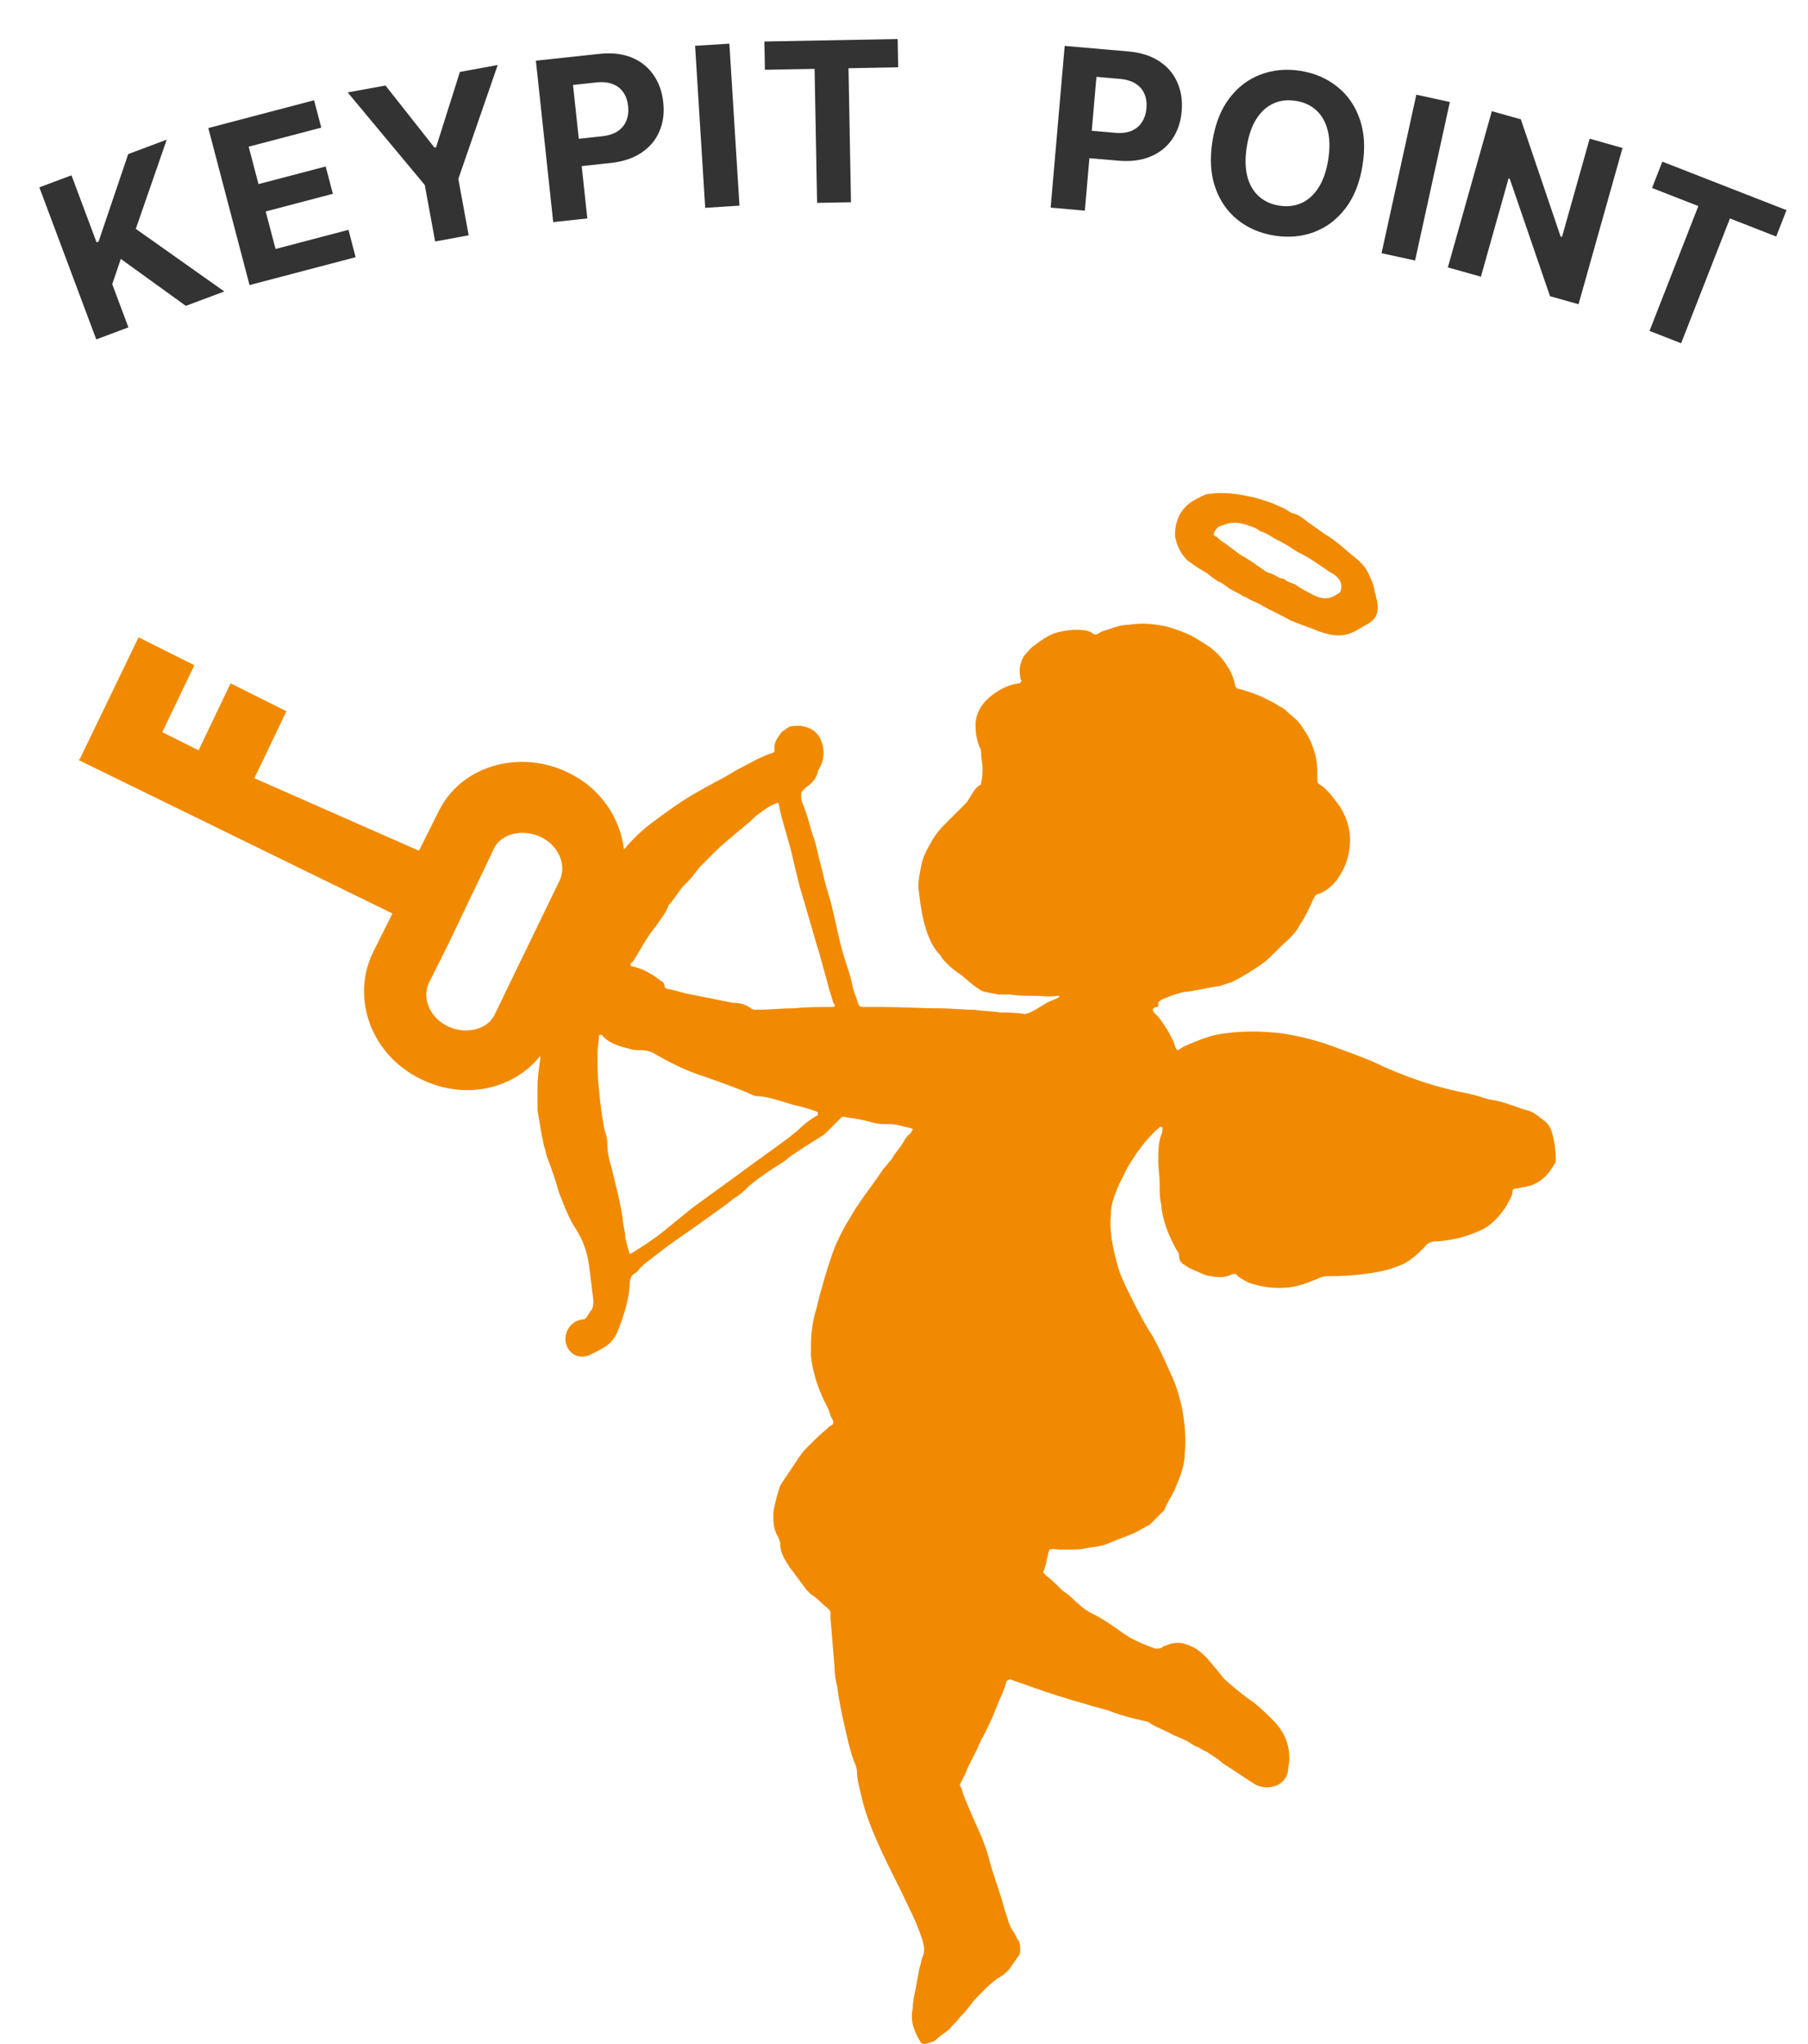
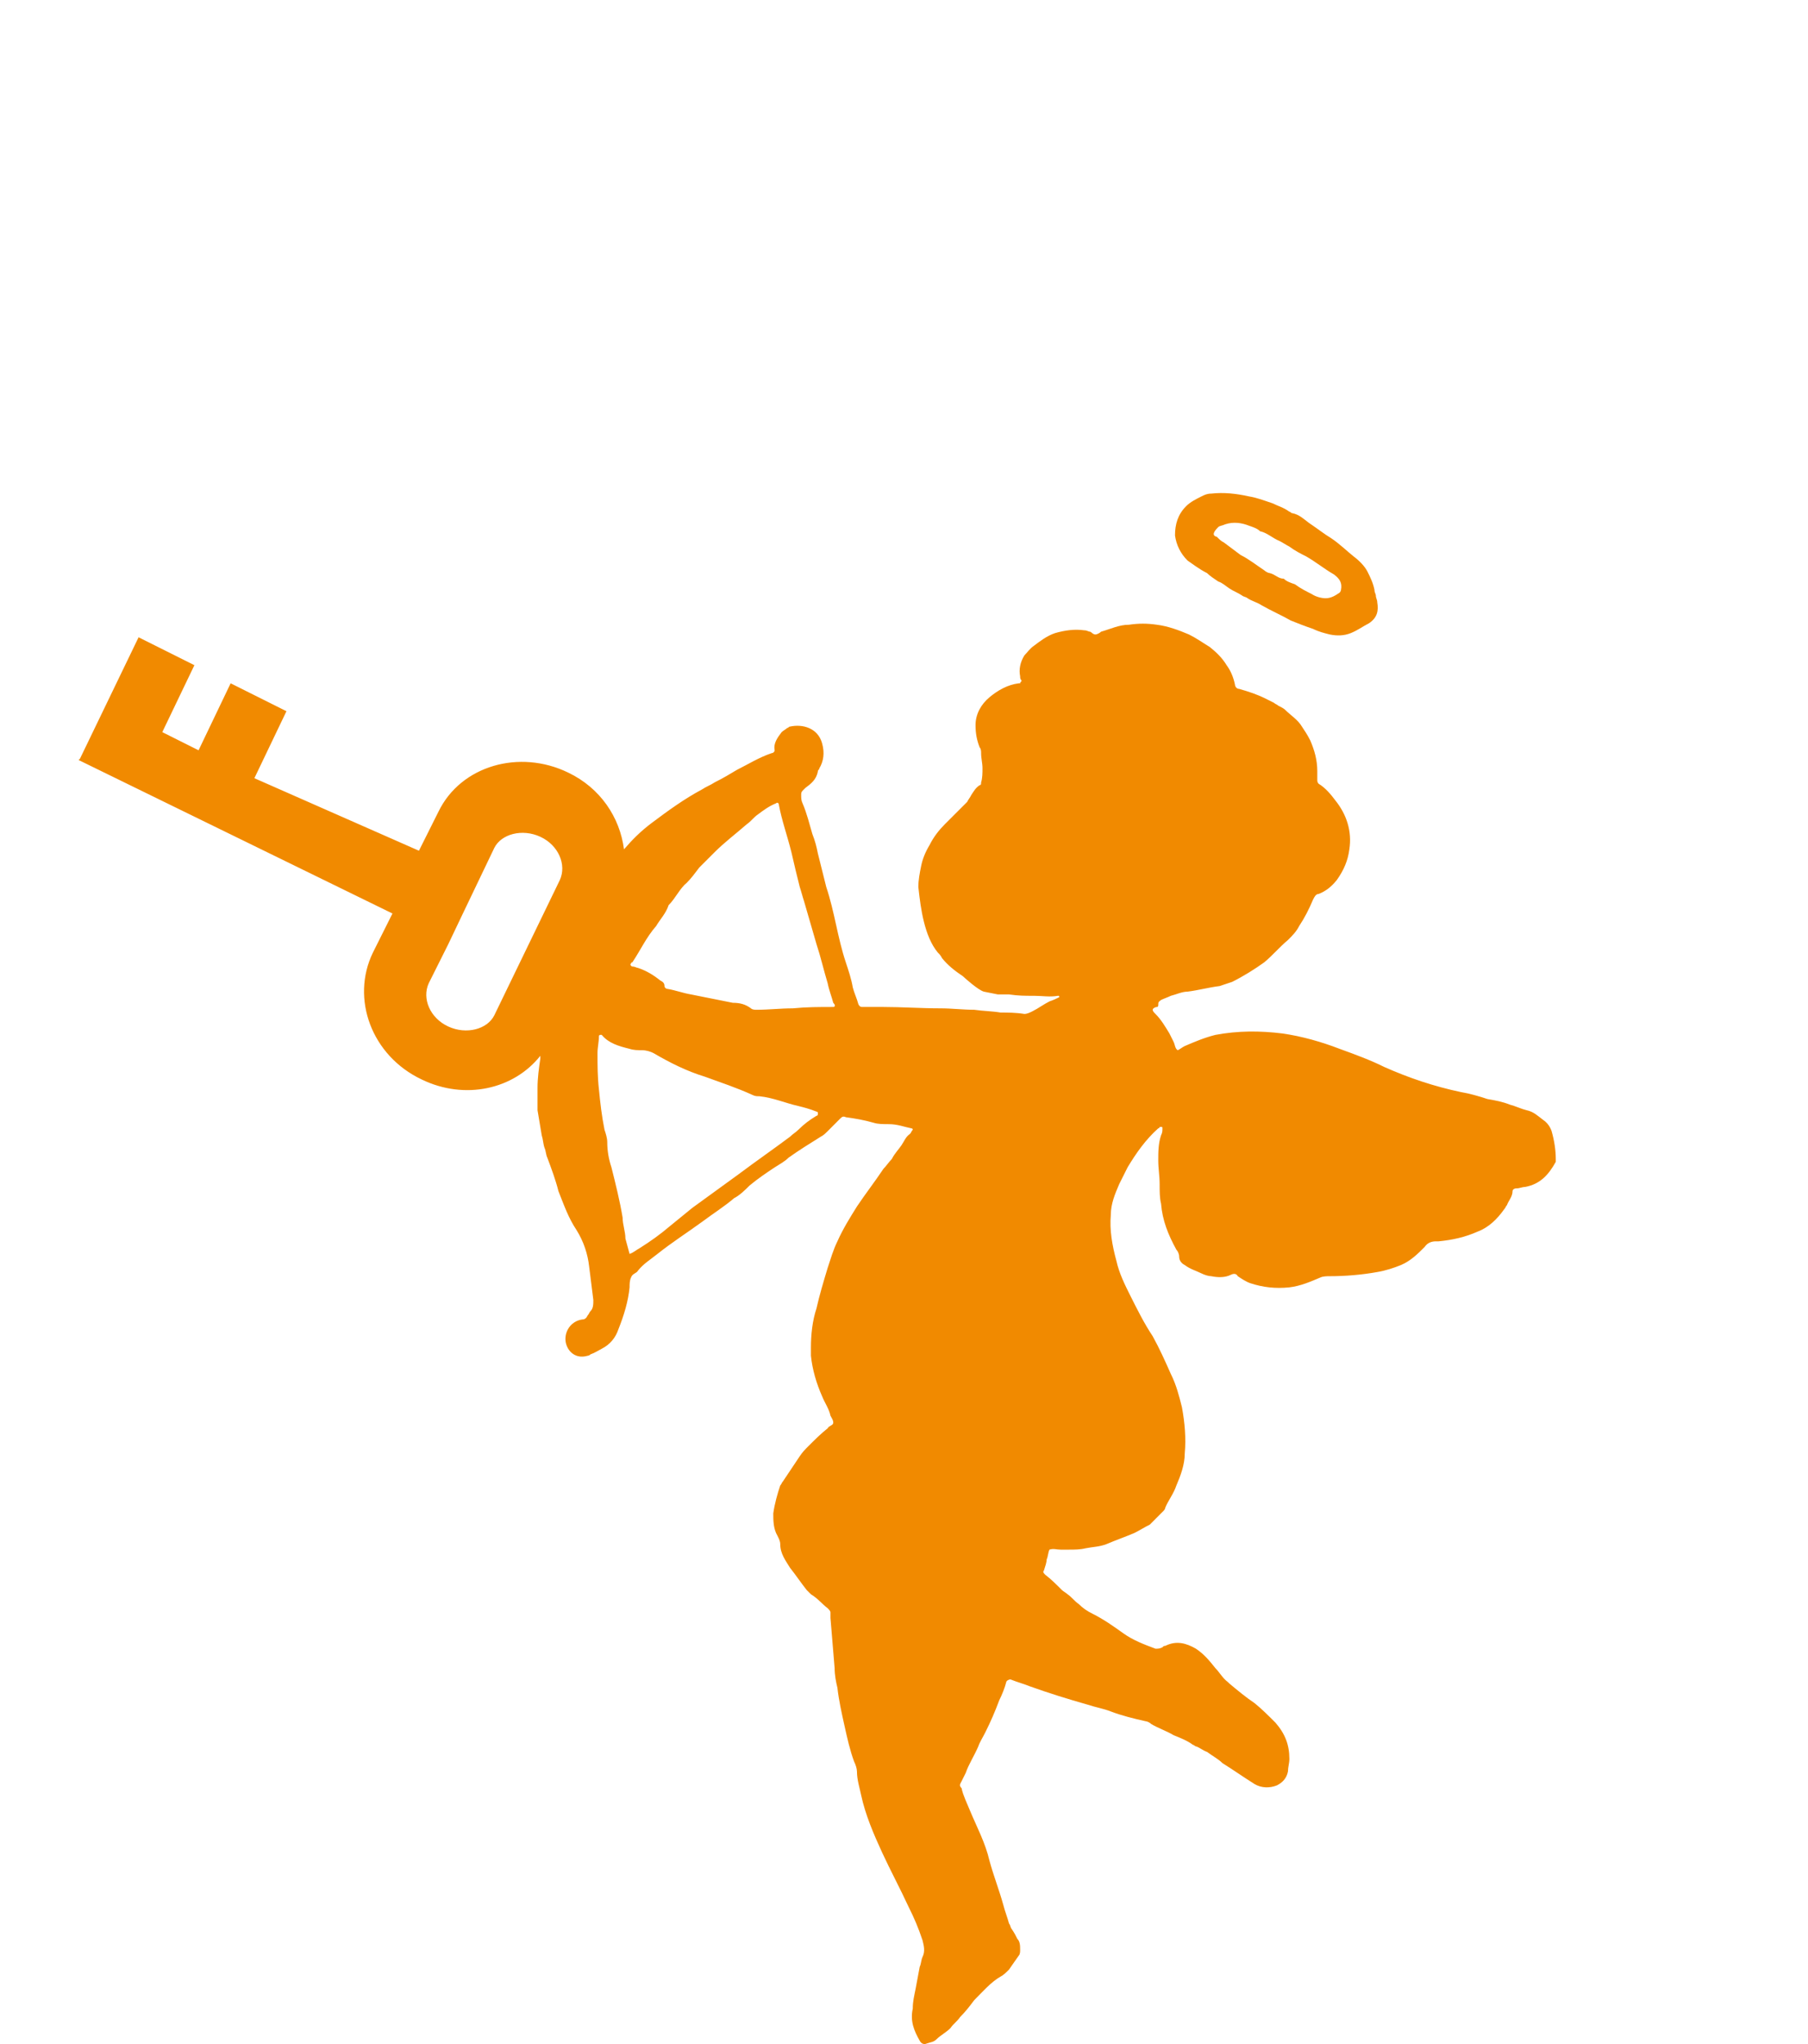
<svg xmlns="http://www.w3.org/2000/svg" width="46" height="52" viewBox="0 0 46 52" fill="none">
  <path d="M39.477 28.776C39.441 28.669 39.37 28.563 39.264 28.492C39.122 28.385 39.016 28.279 38.838 28.243C38.696 28.208 38.554 28.137 38.412 28.101C38.235 28.03 38.057 27.995 37.844 27.959C37.632 27.888 37.383 27.817 37.17 27.782C36.496 27.64 35.857 27.427 35.218 27.143C34.863 26.966 34.473 26.824 34.083 26.682C33.621 26.504 33.124 26.362 32.627 26.291C32.06 26.22 31.492 26.22 30.924 26.327C30.64 26.398 30.392 26.504 30.143 26.611C30.072 26.646 30.037 26.682 29.966 26.717C29.895 26.682 29.895 26.575 29.859 26.504C29.824 26.433 29.788 26.362 29.753 26.291C29.646 26.114 29.54 25.936 29.398 25.794C29.362 25.759 29.327 25.723 29.327 25.688C29.327 25.652 29.398 25.617 29.433 25.617C29.469 25.617 29.469 25.581 29.469 25.546C29.469 25.475 29.504 25.475 29.54 25.439C29.611 25.404 29.717 25.369 29.788 25.333C29.93 25.298 30.072 25.227 30.214 25.227C30.498 25.191 30.747 25.12 31.03 25.085C31.137 25.049 31.243 25.014 31.35 24.978C31.634 24.836 31.918 24.659 32.166 24.481C32.379 24.304 32.556 24.091 32.769 23.913C32.876 23.807 32.982 23.701 33.053 23.559C33.195 23.346 33.302 23.133 33.408 22.884C33.444 22.813 33.479 22.742 33.55 22.742C33.728 22.671 33.87 22.565 34.012 22.387C34.189 22.139 34.295 21.891 34.331 21.607C34.402 21.145 34.26 20.719 33.976 20.364C33.87 20.223 33.728 20.045 33.55 19.939C33.515 19.903 33.515 19.868 33.515 19.832C33.515 19.761 33.515 19.69 33.515 19.619C33.515 19.335 33.444 19.087 33.337 18.838C33.266 18.697 33.195 18.59 33.124 18.484C33.018 18.306 32.84 18.2 32.698 18.058C32.663 18.022 32.592 17.987 32.521 17.951C32.486 17.916 32.45 17.916 32.414 17.88C32.343 17.845 32.273 17.809 32.202 17.774C31.989 17.667 31.776 17.596 31.527 17.525C31.456 17.525 31.421 17.454 31.421 17.419C31.385 17.241 31.314 17.064 31.208 16.922C31.101 16.745 30.959 16.603 30.782 16.461C30.605 16.354 30.463 16.248 30.25 16.141C30.001 16.035 29.717 15.928 29.433 15.893C29.185 15.857 28.972 15.857 28.724 15.893C28.475 15.893 28.262 15.999 28.014 16.07C27.978 16.106 27.907 16.141 27.872 16.141C27.801 16.141 27.765 16.07 27.73 16.07C27.694 16.07 27.659 16.035 27.588 16.035C27.34 15.999 27.091 16.035 26.843 16.106C26.63 16.177 26.452 16.319 26.31 16.425C26.204 16.496 26.133 16.603 26.062 16.674C25.955 16.851 25.92 17.029 25.955 17.206C25.955 17.241 25.955 17.277 25.991 17.312C25.991 17.348 25.955 17.348 25.955 17.383H25.92C25.636 17.419 25.388 17.561 25.175 17.738C24.962 17.916 24.82 18.164 24.82 18.448C24.82 18.661 24.855 18.838 24.926 19.016C24.962 19.051 24.962 19.122 24.962 19.158C24.962 19.3 24.997 19.406 24.997 19.548C24.997 19.655 24.997 19.797 24.962 19.903C24.962 19.939 24.962 19.974 24.926 19.974C24.82 20.045 24.784 20.116 24.713 20.223C24.678 20.294 24.642 20.329 24.607 20.4C24.429 20.577 24.216 20.79 24.039 20.968C23.897 21.11 23.755 21.287 23.649 21.5C23.542 21.678 23.471 21.855 23.436 22.032C23.4 22.21 23.365 22.387 23.365 22.565C23.4 22.884 23.436 23.168 23.507 23.452C23.578 23.736 23.684 24.02 23.861 24.233C23.897 24.268 23.933 24.304 23.968 24.375C24.11 24.552 24.287 24.694 24.5 24.836C24.536 24.872 24.891 25.191 25.033 25.227C25.21 25.262 25.388 25.298 25.388 25.298C25.423 25.298 25.601 25.298 25.672 25.298C25.92 25.333 26.062 25.333 26.31 25.333C26.523 25.333 26.701 25.369 26.914 25.333C26.949 25.333 26.949 25.333 26.949 25.369C26.878 25.404 26.807 25.439 26.701 25.475C26.559 25.546 26.417 25.652 26.275 25.723C26.204 25.759 26.133 25.794 26.062 25.794C25.849 25.759 25.636 25.759 25.459 25.759C25.246 25.723 25.033 25.723 24.784 25.688C24.5 25.688 24.216 25.652 23.933 25.652C23.436 25.652 22.939 25.617 22.477 25.617C22.3 25.617 22.123 25.617 21.945 25.617C21.91 25.617 21.874 25.617 21.839 25.546C21.803 25.404 21.732 25.262 21.697 25.12C21.661 24.907 21.59 24.694 21.519 24.481C21.413 24.162 21.342 23.843 21.271 23.523C21.2 23.204 21.129 22.884 21.022 22.565C20.951 22.281 20.88 21.997 20.809 21.713C20.774 21.536 20.738 21.394 20.668 21.216C20.596 20.968 20.526 20.684 20.419 20.436C20.384 20.364 20.384 20.294 20.384 20.223C20.384 20.187 20.384 20.152 20.419 20.116C20.455 20.081 20.455 20.081 20.49 20.045C20.632 19.939 20.774 19.832 20.809 19.619C20.809 19.584 20.845 19.584 20.845 19.548C20.951 19.371 20.987 19.158 20.916 18.909C20.809 18.519 20.419 18.413 20.1 18.484C20.064 18.484 20.064 18.519 20.029 18.519C19.993 18.555 19.922 18.59 19.887 18.625C19.78 18.767 19.674 18.909 19.709 19.087C19.709 19.122 19.674 19.158 19.638 19.158C19.319 19.264 19.035 19.442 18.751 19.584C18.574 19.69 18.396 19.797 18.183 19.903C18.077 19.974 17.97 20.01 17.864 20.081C17.402 20.329 17.012 20.613 16.586 20.932C16.302 21.145 16.089 21.358 15.876 21.607C15.77 20.79 15.273 20.045 14.457 19.655C13.215 19.051 11.724 19.477 11.156 20.648L10.659 21.642L6.472 19.797L7.288 18.093L5.868 17.383L5.052 19.087L4.129 18.625L4.946 16.922L3.526 16.212L2.035 19.3L2 19.335L9.985 23.239L9.488 24.233C8.92 25.404 9.453 26.859 10.73 27.462C11.831 27.995 13.073 27.711 13.747 26.859C13.747 26.895 13.747 26.895 13.747 26.93C13.711 27.178 13.676 27.427 13.676 27.675C13.676 27.853 13.676 28.03 13.676 28.243C13.711 28.456 13.747 28.669 13.783 28.882C13.818 28.988 13.818 29.095 13.854 29.201C13.889 29.272 13.889 29.379 13.925 29.45C14.031 29.734 14.137 30.018 14.208 30.302C14.35 30.657 14.457 30.976 14.67 31.295C14.847 31.579 14.954 31.899 14.989 32.218C15.025 32.502 15.06 32.786 15.096 33.07C15.096 33.176 15.096 33.283 15.025 33.354C14.989 33.389 14.989 33.425 14.954 33.46C14.918 33.531 14.883 33.567 14.812 33.567C14.563 33.602 14.386 33.815 14.386 34.063C14.386 34.312 14.599 34.596 14.954 34.489C14.989 34.489 15.025 34.454 15.025 34.454C15.131 34.418 15.238 34.347 15.309 34.312C15.521 34.205 15.664 34.028 15.734 33.815C15.876 33.46 15.983 33.105 16.018 32.75C16.018 32.679 16.018 32.573 16.054 32.502C16.089 32.395 16.196 32.395 16.231 32.325C16.373 32.147 16.551 32.041 16.728 31.899C17.083 31.615 17.473 31.366 17.864 31.082C18.148 30.869 18.432 30.692 18.68 30.479C18.822 30.408 18.964 30.266 19.07 30.16C19.283 29.982 19.496 29.84 19.709 29.698C19.816 29.627 19.958 29.556 20.064 29.45C20.313 29.272 20.596 29.095 20.88 28.918C20.951 28.882 20.987 28.846 21.058 28.776C21.164 28.669 21.271 28.563 21.377 28.456C21.413 28.421 21.448 28.385 21.519 28.421C21.768 28.456 21.981 28.492 22.229 28.563C22.335 28.598 22.477 28.598 22.619 28.598C22.832 28.598 23.01 28.669 23.187 28.704C23.223 28.704 23.223 28.74 23.223 28.74C23.187 28.776 23.187 28.811 23.152 28.846C23.045 28.918 23.01 29.024 22.939 29.13C22.868 29.237 22.761 29.343 22.69 29.485C22.619 29.556 22.548 29.663 22.477 29.734C22.265 30.053 22.016 30.373 21.803 30.692C21.626 30.976 21.448 31.26 21.306 31.579C21.2 31.792 21.129 32.041 21.058 32.254C20.951 32.608 20.845 32.963 20.774 33.283C20.668 33.602 20.632 33.957 20.632 34.276C20.632 34.347 20.632 34.418 20.632 34.489C20.668 34.844 20.774 35.199 20.916 35.519C20.987 35.696 21.093 35.838 21.129 36.015C21.164 36.086 21.2 36.122 21.2 36.193C21.2 36.264 21.093 36.264 21.058 36.335C20.88 36.477 20.738 36.619 20.561 36.796C20.49 36.867 20.419 36.938 20.348 37.045C20.206 37.258 20.064 37.471 19.922 37.683C19.887 37.719 19.887 37.754 19.851 37.79C19.78 38.003 19.709 38.251 19.674 38.5C19.674 38.677 19.674 38.89 19.78 39.068C19.816 39.139 19.851 39.209 19.851 39.28C19.851 39.529 19.993 39.706 20.1 39.884C20.242 40.061 20.384 40.274 20.526 40.452C20.561 40.487 20.596 40.523 20.632 40.558C20.809 40.664 20.916 40.806 21.058 40.913C21.093 40.948 21.129 40.984 21.129 41.019C21.129 41.055 21.129 41.09 21.129 41.161C21.164 41.587 21.2 42.013 21.235 42.439C21.235 42.616 21.271 42.794 21.306 42.936C21.342 43.255 21.413 43.575 21.484 43.894C21.555 44.214 21.626 44.533 21.732 44.817C21.768 44.888 21.803 44.994 21.803 45.065C21.803 45.278 21.874 45.491 21.91 45.669C22.016 46.165 22.229 46.662 22.442 47.124C22.655 47.585 22.903 48.046 23.116 48.508C23.258 48.792 23.365 49.04 23.471 49.359C23.507 49.501 23.542 49.643 23.471 49.785C23.436 49.856 23.436 49.963 23.4 50.034C23.365 50.211 23.329 50.424 23.294 50.602C23.258 50.779 23.223 50.921 23.223 51.098C23.152 51.418 23.258 51.666 23.4 51.915C23.436 51.986 23.507 52.021 23.578 51.986C23.684 51.95 23.755 51.95 23.826 51.879C23.933 51.773 24.075 51.702 24.181 51.595C24.252 51.489 24.358 51.418 24.429 51.311C24.571 51.169 24.678 51.028 24.784 50.886C24.997 50.673 25.21 50.424 25.459 50.282C25.53 50.247 25.601 50.176 25.672 50.105C25.742 49.998 25.849 49.856 25.92 49.75C25.955 49.714 25.955 49.643 25.955 49.608C25.955 49.501 25.955 49.395 25.884 49.324C25.849 49.253 25.814 49.182 25.742 49.075C25.707 49.04 25.707 48.969 25.672 48.934C25.636 48.792 25.565 48.614 25.53 48.472C25.423 48.082 25.281 47.727 25.175 47.337C25.068 46.875 24.855 46.485 24.678 46.059C24.607 45.882 24.5 45.669 24.465 45.491C24.394 45.42 24.429 45.385 24.465 45.314C24.5 45.243 24.536 45.172 24.571 45.101C24.642 44.888 24.784 44.675 24.891 44.426C24.926 44.32 24.997 44.214 25.068 44.072C25.21 43.788 25.317 43.539 25.423 43.255C25.494 43.113 25.565 42.936 25.601 42.794C25.601 42.758 25.672 42.723 25.707 42.723C25.884 42.794 26.026 42.829 26.204 42.9C26.701 43.078 27.162 43.22 27.659 43.362C27.872 43.433 28.085 43.468 28.262 43.539C28.546 43.646 28.83 43.717 29.149 43.788C29.185 43.788 29.256 43.823 29.291 43.859C29.469 43.965 29.682 44.036 29.859 44.142C30.037 44.214 30.214 44.284 30.356 44.391C30.392 44.391 30.392 44.426 30.427 44.426C30.534 44.462 30.605 44.533 30.711 44.568C30.853 44.675 30.995 44.746 31.101 44.852C31.385 45.03 31.634 45.207 31.918 45.385C32.095 45.491 32.308 45.491 32.486 45.42C32.627 45.349 32.734 45.243 32.769 45.065C32.769 44.959 32.805 44.852 32.805 44.746C32.805 44.391 32.698 44.107 32.45 43.823C32.273 43.646 32.095 43.468 31.918 43.326C31.705 43.184 31.492 43.007 31.279 42.829L31.243 42.794C31.101 42.687 31.03 42.545 30.924 42.439C30.782 42.261 30.64 42.084 30.427 41.942C30.179 41.8 29.93 41.729 29.646 41.871C29.611 41.871 29.611 41.871 29.575 41.907C29.504 41.942 29.469 41.942 29.398 41.942C29.114 41.836 28.83 41.729 28.582 41.552C28.333 41.374 28.085 41.197 27.801 41.055C27.659 40.984 27.552 40.913 27.446 40.806C27.34 40.736 27.268 40.629 27.162 40.558C27.127 40.523 27.056 40.487 27.02 40.452C26.878 40.31 26.736 40.168 26.594 40.061C26.559 40.026 26.523 39.99 26.559 39.955C26.594 39.848 26.63 39.742 26.63 39.671C26.665 39.6 26.665 39.493 26.701 39.422C26.807 39.387 26.878 39.422 26.985 39.422C27.056 39.422 27.127 39.422 27.198 39.422C27.34 39.422 27.482 39.422 27.623 39.387C27.801 39.351 27.978 39.351 28.156 39.28C28.404 39.174 28.617 39.103 28.866 38.996C29.008 38.925 29.114 38.855 29.256 38.784C29.362 38.677 29.469 38.571 29.575 38.464C29.611 38.429 29.646 38.393 29.646 38.358C29.717 38.18 29.859 38.003 29.93 37.79C30.037 37.541 30.143 37.258 30.143 36.974C30.179 36.583 30.143 36.193 30.072 35.802C30.001 35.519 29.93 35.235 29.788 34.951C29.646 34.631 29.504 34.312 29.327 33.992C29.114 33.673 28.937 33.318 28.759 32.963C28.617 32.679 28.475 32.395 28.404 32.076C28.298 31.686 28.227 31.295 28.262 30.905C28.262 30.621 28.369 30.373 28.475 30.124C28.546 29.982 28.617 29.84 28.688 29.698C28.901 29.343 29.149 28.988 29.469 28.704C29.469 28.704 29.504 28.704 29.504 28.669C29.504 28.669 29.504 28.669 29.54 28.669C29.575 28.669 29.575 28.669 29.575 28.704C29.575 28.776 29.575 28.811 29.54 28.882C29.469 29.095 29.469 29.308 29.469 29.521C29.469 29.734 29.504 29.911 29.504 30.124C29.504 30.302 29.504 30.479 29.54 30.621C29.575 31.047 29.717 31.402 29.93 31.792C29.966 31.828 30.001 31.899 30.001 31.97C30.001 32.076 30.072 32.147 30.143 32.182C30.285 32.289 30.427 32.325 30.569 32.395C30.64 32.431 30.747 32.466 30.817 32.466C30.995 32.502 31.172 32.502 31.314 32.431C31.385 32.395 31.456 32.395 31.492 32.466C31.598 32.537 31.705 32.608 31.811 32.644C32.131 32.75 32.45 32.786 32.805 32.75C33.089 32.715 33.337 32.608 33.586 32.502C33.657 32.466 33.763 32.466 33.834 32.466C34.224 32.466 34.65 32.431 35.041 32.36C35.254 32.325 35.467 32.254 35.644 32.182C35.892 32.076 36.07 31.899 36.247 31.721C36.318 31.615 36.425 31.579 36.531 31.579C36.567 31.579 36.567 31.579 36.602 31.579C36.957 31.544 37.277 31.473 37.596 31.331C37.88 31.224 38.093 31.011 38.27 30.763C38.306 30.727 38.306 30.692 38.341 30.657C38.377 30.55 38.483 30.444 38.483 30.302C38.483 30.266 38.519 30.231 38.59 30.231C38.661 30.231 38.732 30.195 38.803 30.195C39.193 30.124 39.406 29.876 39.583 29.556C39.583 29.521 39.583 29.521 39.583 29.485C39.583 29.272 39.548 29.024 39.477 28.776ZM12.576 25.83C12.398 26.185 11.866 26.327 11.405 26.114C10.943 25.901 10.73 25.404 10.908 25.014L11.405 24.02L11.76 23.275L12.576 21.571C12.753 21.216 13.286 21.074 13.747 21.287C14.208 21.5 14.421 21.997 14.244 22.387L12.576 25.83ZM20.774 28.385C20.596 28.492 20.455 28.598 20.313 28.74C20.242 28.811 20.171 28.846 20.1 28.918C19.674 29.237 19.212 29.556 18.787 29.876C18.396 30.16 18.006 30.444 17.615 30.727C17.438 30.869 17.225 31.047 17.048 31.189C16.799 31.402 16.551 31.579 16.267 31.757C16.196 31.792 16.125 31.863 16.018 31.899C15.983 31.757 15.947 31.65 15.912 31.508C15.912 31.331 15.841 31.153 15.841 30.976C15.77 30.55 15.664 30.124 15.557 29.698C15.486 29.485 15.45 29.272 15.45 29.059C15.45 28.953 15.415 28.846 15.38 28.74C15.309 28.385 15.273 28.066 15.238 27.711C15.202 27.391 15.202 27.108 15.202 26.788C15.202 26.646 15.238 26.504 15.238 26.362C15.238 26.362 15.238 26.327 15.273 26.327H15.309C15.486 26.54 15.734 26.611 16.018 26.682C16.125 26.717 16.231 26.717 16.338 26.717C16.444 26.717 16.551 26.753 16.622 26.788C17.048 27.037 17.473 27.25 17.935 27.391C18.325 27.533 18.751 27.675 19.141 27.853C19.212 27.888 19.248 27.888 19.319 27.888C19.674 27.924 19.993 28.066 20.313 28.137C20.455 28.172 20.596 28.208 20.774 28.279C20.774 28.279 20.809 28.279 20.809 28.314C20.809 28.35 20.809 28.385 20.774 28.385ZM21.2 25.617C20.845 25.617 20.526 25.617 20.171 25.652C19.851 25.652 19.567 25.688 19.248 25.688C19.212 25.688 19.141 25.688 19.106 25.652C18.964 25.546 18.822 25.511 18.645 25.511C18.29 25.439 17.935 25.369 17.58 25.298C17.367 25.262 17.189 25.191 16.977 25.156C16.941 25.156 16.906 25.12 16.906 25.085C16.906 25.014 16.87 24.978 16.799 24.943C16.622 24.801 16.444 24.694 16.231 24.623C16.196 24.623 16.16 24.588 16.089 24.588C16.054 24.588 16.018 24.517 16.054 24.517C16.054 24.517 16.054 24.481 16.089 24.481C16.302 24.162 16.444 23.843 16.693 23.559C16.799 23.381 16.941 23.239 17.012 23.026C17.189 22.849 17.296 22.6 17.473 22.458C17.58 22.352 17.686 22.21 17.793 22.068C17.935 21.926 18.041 21.82 18.183 21.678C18.432 21.429 18.716 21.216 19 20.968C19.106 20.897 19.177 20.79 19.283 20.719C19.425 20.613 19.567 20.506 19.745 20.436C19.78 20.4 19.816 20.436 19.816 20.471C19.887 20.861 20.029 21.252 20.135 21.678C20.206 21.997 20.277 22.281 20.348 22.565C20.384 22.671 20.419 22.813 20.455 22.92C20.561 23.275 20.668 23.665 20.774 24.02C20.88 24.339 20.951 24.659 21.058 25.014C21.093 25.191 21.164 25.369 21.2 25.511C21.271 25.581 21.235 25.617 21.2 25.617Z" fill="#F18A00" />
  <path d="M30.711 14.58C30.782 14.651 30.889 14.722 30.995 14.793C31.102 14.828 31.173 14.899 31.279 14.97C31.386 15.041 31.492 15.077 31.599 15.148C31.634 15.183 31.705 15.183 31.741 15.219C31.847 15.29 31.989 15.325 32.095 15.396C32.344 15.538 32.592 15.645 32.841 15.786C33.018 15.857 33.196 15.928 33.408 15.999C33.55 16.07 33.692 16.106 33.834 16.141C34.012 16.177 34.189 16.177 34.367 16.106C34.544 16.035 34.686 15.928 34.828 15.857C35.041 15.716 35.077 15.538 35.041 15.325C35.041 15.254 35.005 15.219 35.005 15.148C35.005 15.112 34.97 15.077 34.97 15.006C34.934 14.828 34.864 14.686 34.793 14.544C34.722 14.402 34.58 14.26 34.438 14.154C34.26 14.012 34.083 13.835 33.87 13.693C33.692 13.586 33.515 13.444 33.302 13.302C33.16 13.196 33.054 13.089 32.876 13.054C32.841 13.054 32.841 13.018 32.805 13.018C32.663 12.912 32.521 12.876 32.379 12.805C32.166 12.734 31.989 12.663 31.776 12.628C31.457 12.557 31.137 12.521 30.818 12.557C30.711 12.557 30.64 12.592 30.569 12.628C30.427 12.699 30.285 12.77 30.179 12.876C29.966 13.089 29.895 13.338 29.895 13.622C29.93 13.87 30.037 14.083 30.214 14.26C30.321 14.331 30.498 14.473 30.711 14.58ZM30.995 13.409C31.031 13.373 31.102 13.373 31.173 13.338C31.386 13.267 31.599 13.302 31.776 13.373C31.882 13.409 31.989 13.444 32.06 13.515C32.237 13.551 32.379 13.693 32.557 13.764C32.628 13.799 32.734 13.87 32.805 13.905C32.947 14.012 33.089 14.083 33.231 14.154C33.48 14.296 33.692 14.473 33.941 14.615C34.083 14.722 34.154 14.828 34.118 15.006C34.118 15.041 34.083 15.077 34.083 15.077C33.976 15.148 33.87 15.219 33.728 15.219C33.621 15.219 33.48 15.183 33.373 15.112C33.231 15.041 33.089 14.97 32.947 14.864C32.841 14.828 32.734 14.793 32.663 14.722C32.521 14.722 32.45 14.615 32.308 14.58C32.273 14.58 32.202 14.544 32.166 14.509C31.953 14.367 31.776 14.225 31.563 14.118C31.421 14.012 31.279 13.905 31.137 13.799C31.066 13.764 31.031 13.728 30.96 13.657C30.818 13.622 30.889 13.515 30.995 13.409Z" fill="#F18A00" />
-   <path fill-rule="evenodd" clip-rule="evenodd" d="M19.461 1.775L19.448 1.056L22.839 0.993L22.852 1.712L21.588 1.736L21.651 5.145L20.789 5.161L20.725 1.752L19.461 1.775ZM18.814 5.232L18.557 1.111L17.685 1.165L17.942 5.287L18.814 5.232ZM14.075 5.65L13.634 1.544L15.254 1.37C15.566 1.337 15.838 1.368 16.07 1.463C16.301 1.557 16.486 1.703 16.623 1.901C16.762 2.097 16.846 2.331 16.875 2.604C16.905 2.876 16.872 3.123 16.776 3.344C16.681 3.566 16.528 3.746 16.317 3.887C16.108 4.027 15.846 4.114 15.53 4.147L14.8 4.226L14.943 5.557L14.075 5.65ZM15.315 3.467L14.726 3.53L14.579 2.161L15.164 2.098C15.332 2.08 15.475 2.094 15.59 2.139C15.706 2.184 15.796 2.255 15.861 2.352C15.926 2.447 15.966 2.563 15.981 2.7C15.996 2.835 15.981 2.957 15.937 3.067C15.895 3.176 15.822 3.266 15.719 3.336C15.617 3.405 15.482 3.449 15.315 3.467ZM9.808 2.176L8.846 2.351L10.808 4.707L11.071 6.143L11.924 5.987L11.661 4.551L12.663 1.654L11.701 1.83L11.094 3.749L11.055 3.756L9.808 2.176ZM6.349 7.252L5.3 3.258L7.991 2.551L8.174 3.247L6.327 3.732L6.577 4.684L8.286 4.235L8.469 4.931L6.76 5.38L7.011 6.334L8.866 5.847L9.048 6.543L6.349 7.252ZM2.449 8.634L1.001 4.766L1.819 4.46L2.457 6.166L2.508 6.146L3.262 3.92L4.242 3.553L3.455 5.822L5.707 7.415L4.728 7.781L3.074 6.587L2.855 7.229L3.267 8.328L2.449 8.634ZM27.088 1.168L26.731 5.282L27.601 5.358L27.717 4.024L28.448 4.087C28.764 4.115 29.038 4.08 29.271 3.983C29.504 3.886 29.689 3.738 29.825 3.539C29.961 3.34 30.041 3.104 30.065 2.831C30.088 2.558 30.051 2.312 29.953 2.093C29.856 1.872 29.703 1.694 29.493 1.557C29.284 1.419 29.023 1.336 28.711 1.309L27.088 1.168ZM27.777 3.327L28.368 3.378C28.535 3.393 28.676 3.376 28.789 3.328C28.904 3.278 28.993 3.204 29.055 3.106C29.119 3.006 29.157 2.889 29.169 2.753C29.181 2.617 29.164 2.495 29.117 2.389C29.073 2.281 28.998 2.194 28.893 2.128C28.788 2.061 28.651 2.02 28.483 2.006L27.896 1.955L27.777 3.327ZM34.667 4.202C34.596 4.646 34.452 5.011 34.234 5.297C34.017 5.582 33.751 5.784 33.436 5.903C33.122 6.021 32.785 6.051 32.425 5.994C32.062 5.936 31.75 5.802 31.488 5.592C31.226 5.382 31.036 5.107 30.919 4.769C30.801 4.43 30.777 4.039 30.847 3.596C30.918 3.151 31.061 2.786 31.278 2.5C31.495 2.215 31.76 2.013 32.074 1.896C32.389 1.777 32.727 1.746 33.089 1.803C33.449 1.861 33.76 1.994 34.022 2.205C34.286 2.414 34.476 2.688 34.594 3.026C34.713 3.365 34.738 3.757 34.667 4.202ZM33.793 4.063C33.839 3.775 33.834 3.525 33.779 3.313C33.725 3.102 33.629 2.933 33.49 2.806C33.351 2.679 33.177 2.599 32.968 2.566C32.76 2.533 32.57 2.555 32.398 2.633C32.227 2.711 32.082 2.842 31.965 3.026C31.848 3.21 31.767 3.446 31.721 3.734C31.676 4.022 31.68 4.272 31.733 4.483C31.788 4.695 31.885 4.864 32.025 4.991C32.164 5.118 32.337 5.198 32.546 5.231C32.754 5.264 32.944 5.242 33.116 5.164C33.287 5.087 33.431 4.956 33.548 4.771C33.665 4.587 33.747 4.351 33.793 4.063ZM36.003 6.628L36.888 2.595L36.035 2.408L35.15 6.441L36.003 6.628ZM41.281 3.764L40.162 7.739L39.436 7.535L38.411 4.546L38.382 4.537L37.678 7.039L36.837 6.803L37.956 2.828L38.694 3.035L39.706 6.018L39.741 6.028L40.445 3.528L41.281 3.764ZM42.294 4.112L42.032 4.782L43.21 5.242L41.968 8.418L42.772 8.732L44.014 5.557L45.191 6.017L45.453 5.346L42.294 4.112Z" fill="#333333" />
</svg>